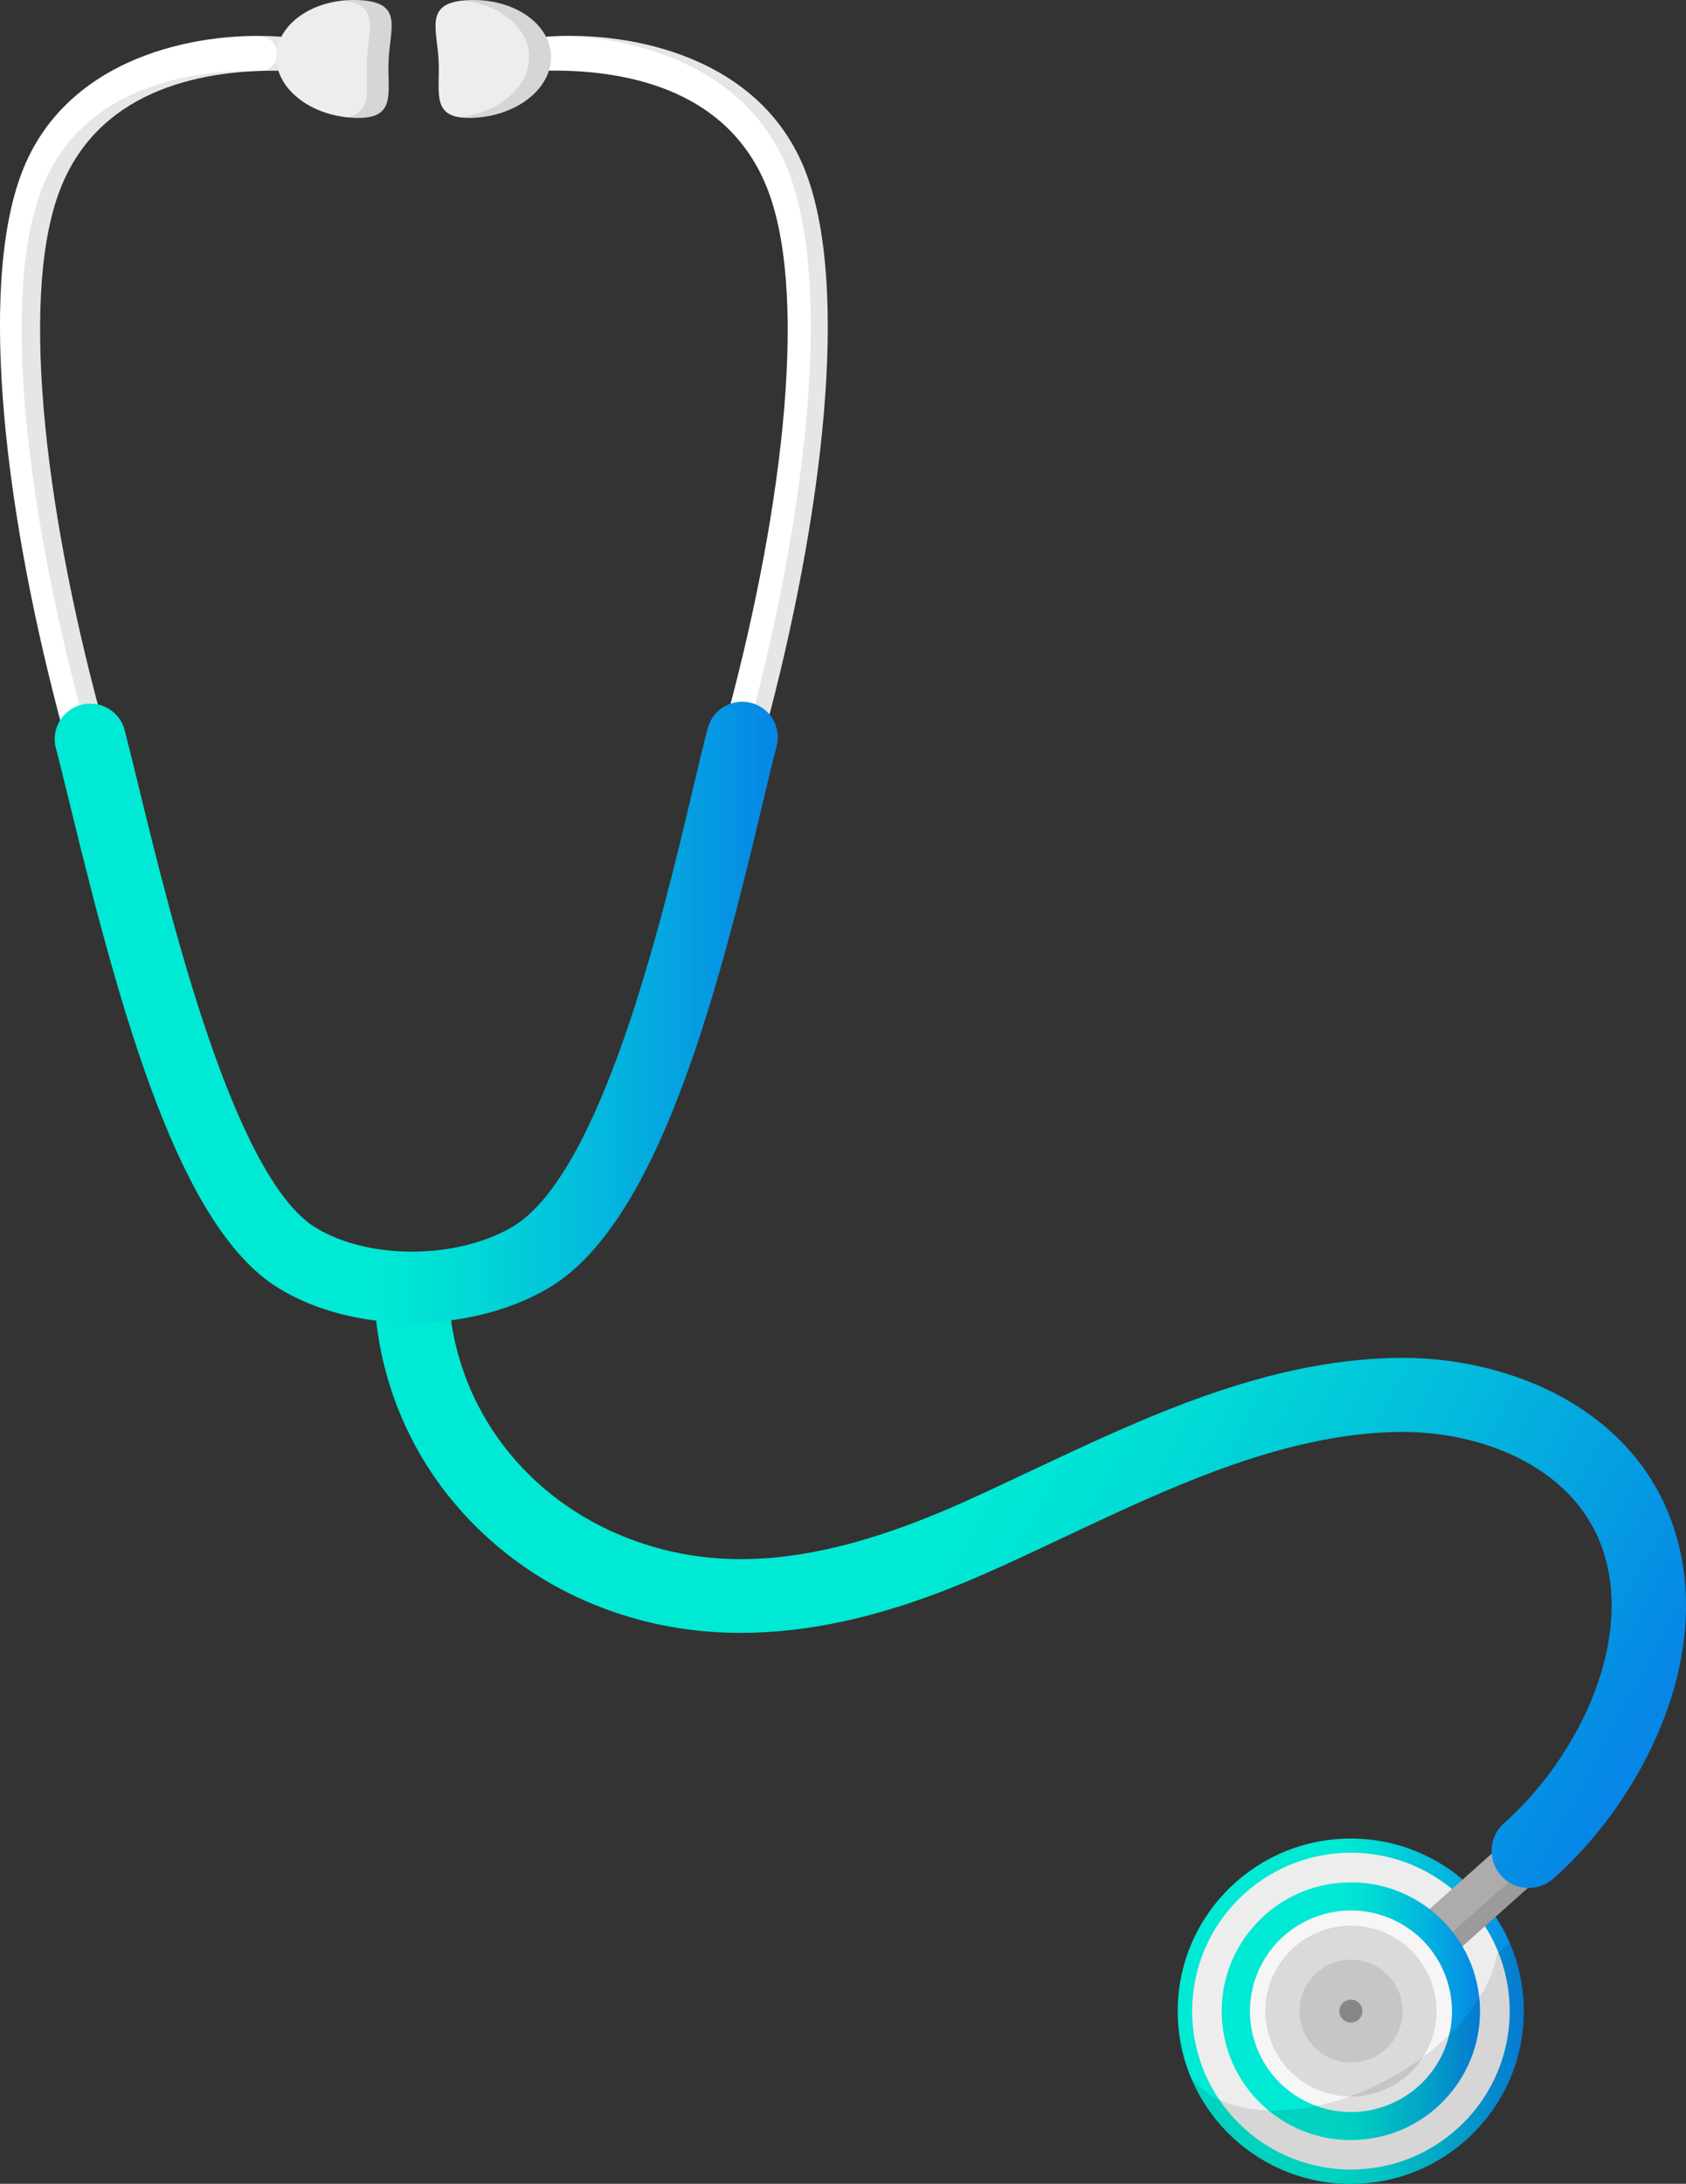
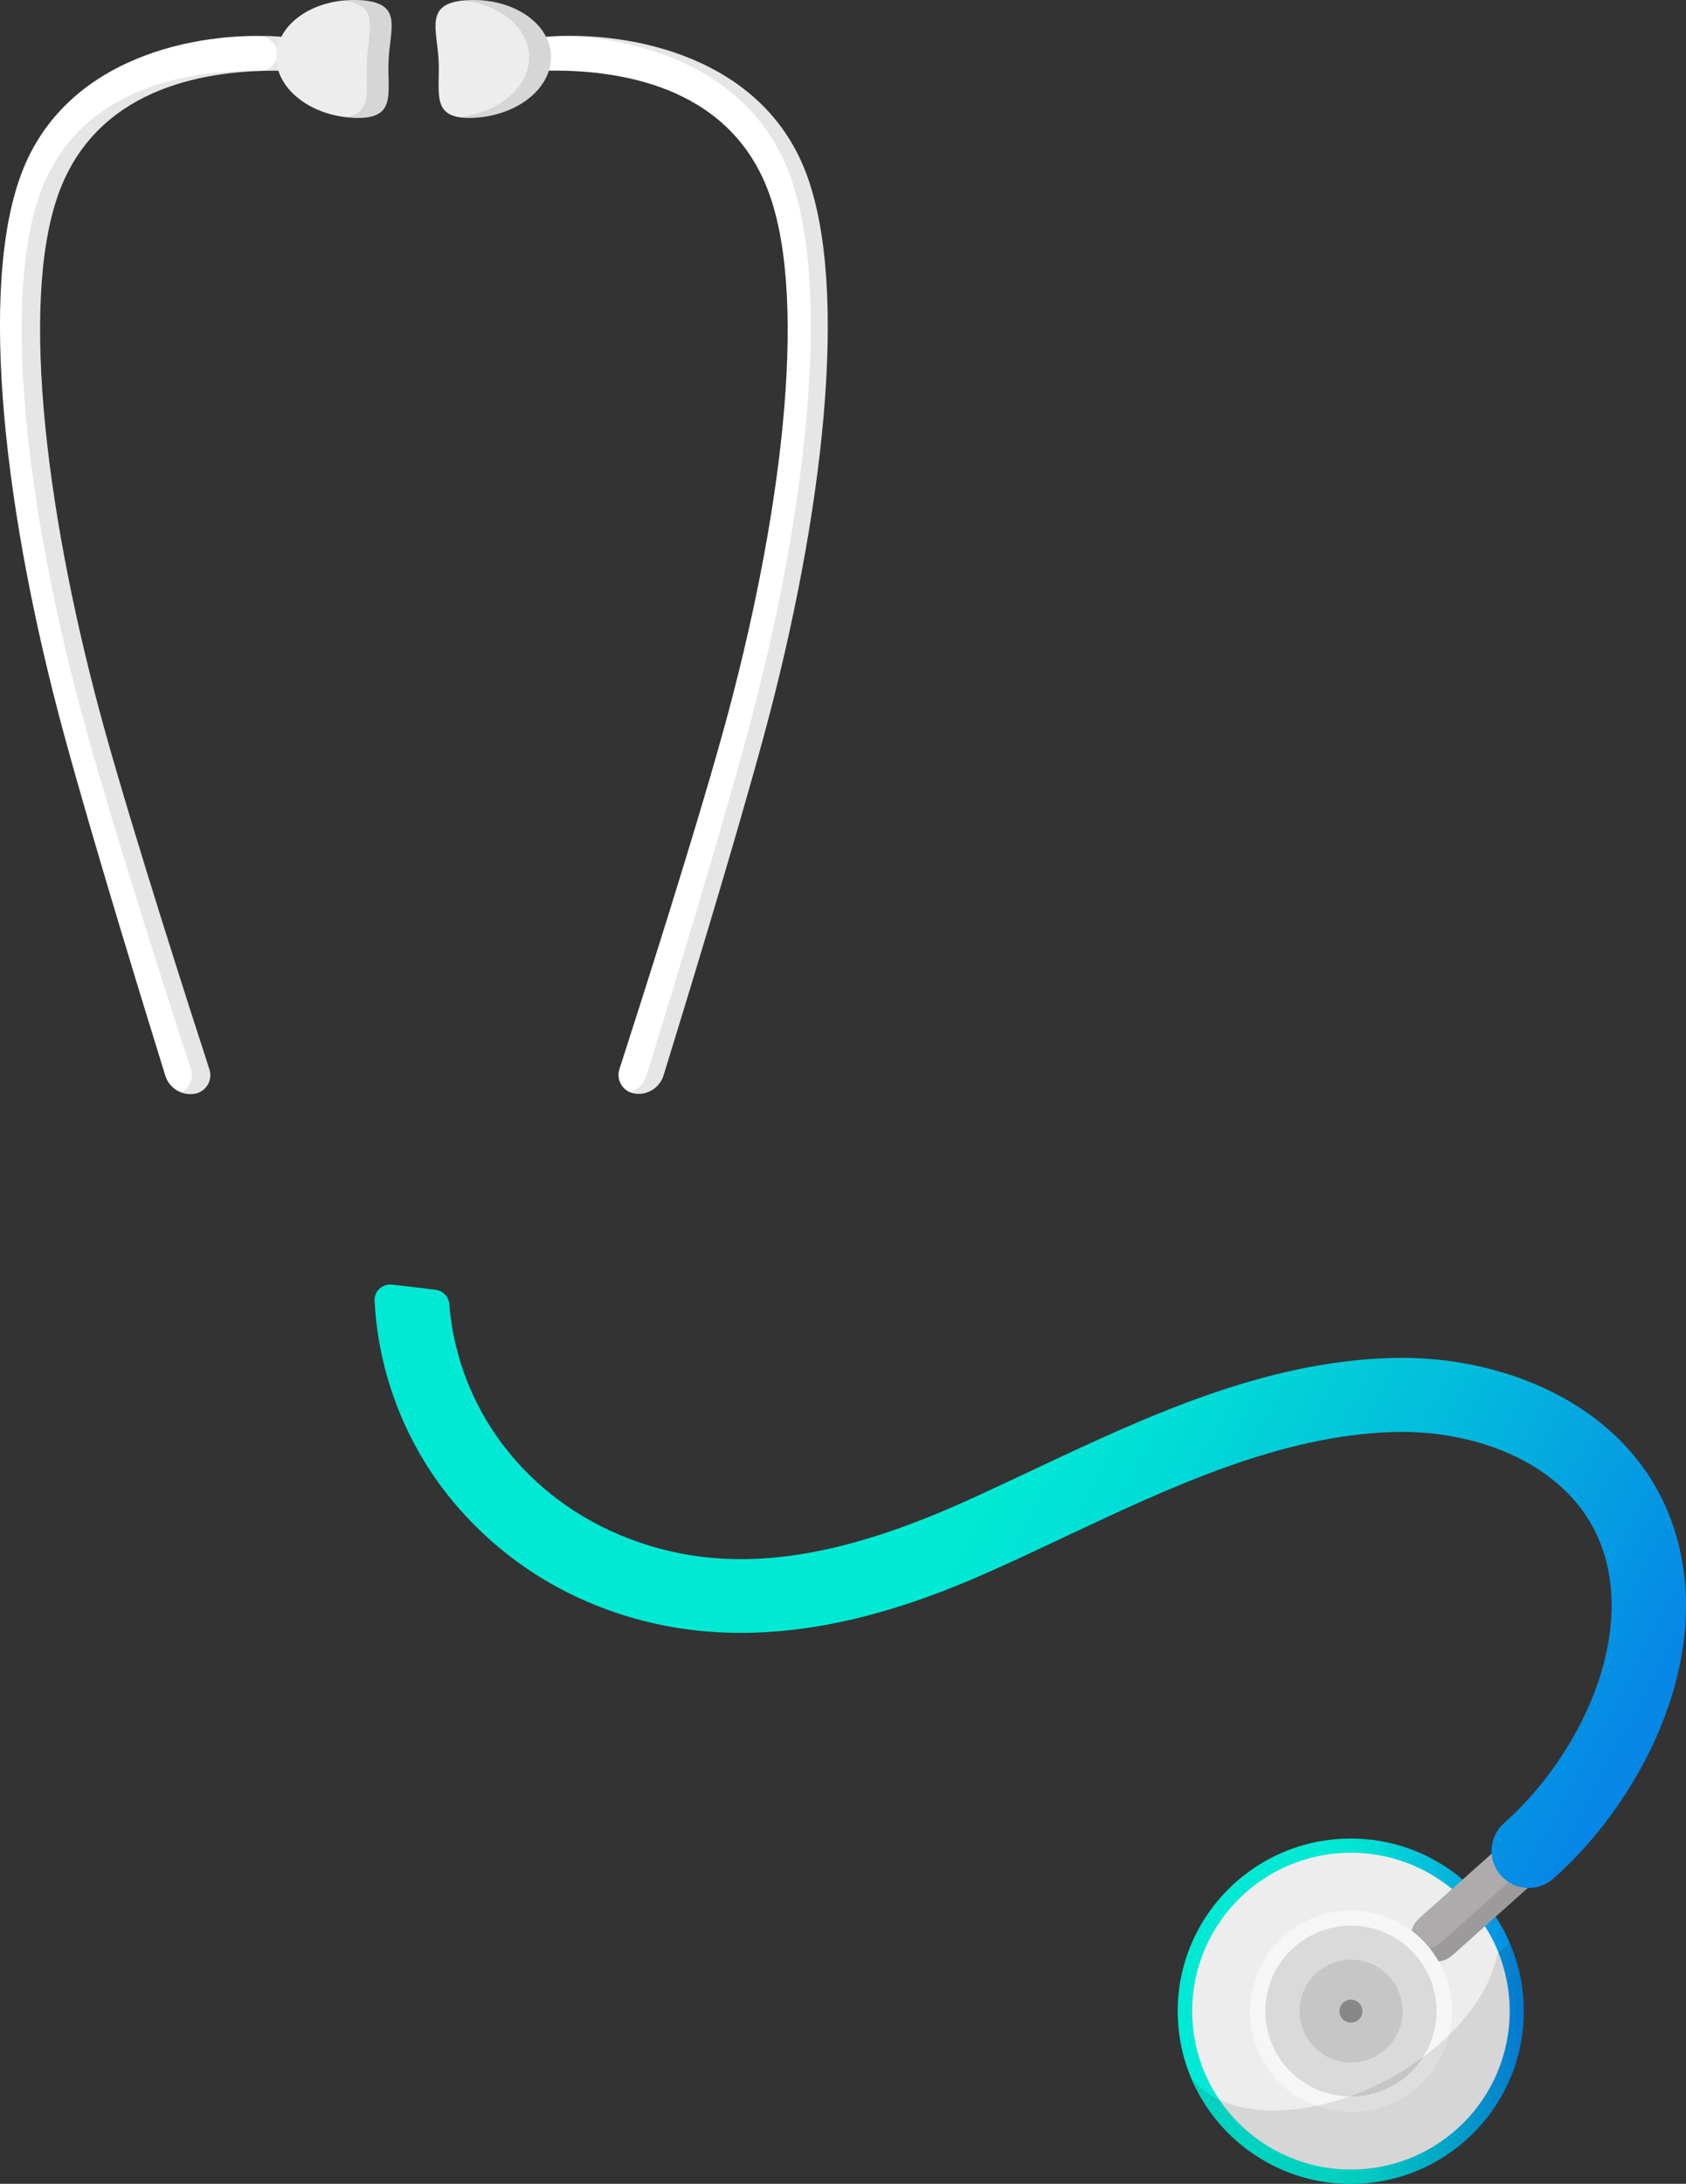
<svg xmlns="http://www.w3.org/2000/svg" width="207" height="268" viewBox="0 0 207 268" fill="none">
  <rect x="0" y="0" width="207" height="268" fill="#333333" stroke="none" />
  <g clip-path="url(#clip0_571_942)">
    <path d="M166.447 268.004C178.177 267.671 187.416 257.918 187.082 246.219C186.748 234.52 176.968 225.306 165.238 225.639C153.508 225.972 144.269 235.725 144.603 247.424C144.936 259.123 154.716 268.337 166.447 268.004Z" fill="url(#paint0_linear_571_942)" />
    <path d="M165.861 266.248C176.625 266.248 185.352 257.545 185.352 246.809C185.352 236.073 176.625 227.37 165.861 227.37C155.096 227.37 146.37 236.073 146.37 246.809C146.37 257.545 155.096 266.248 165.861 266.248Z" fill="#EDEDED" />
    <path d="M173.988 239.71C173.453 239.107 173.179 238.316 173.226 237.512C173.274 236.707 173.639 235.954 174.242 235.418L185.129 225.711C185.735 225.174 186.53 224.898 187.34 224.946C188.149 224.993 188.907 225.359 189.446 225.963C189.981 226.567 190.254 227.357 190.207 228.162C190.159 228.966 189.795 229.719 189.193 230.256L178.305 239.963C178.005 240.229 177.656 240.434 177.276 240.565C176.897 240.697 176.495 240.752 176.094 240.729C175.693 240.706 175.301 240.604 174.94 240.429C174.578 240.254 174.255 240.01 173.988 239.71Z" fill="#ADABAC" />
    <path opacity="0.1" d="M189.446 225.941C189.204 225.673 188.917 225.45 188.598 225.281C188.828 225.861 188.874 226.497 188.73 227.103C188.586 227.71 188.259 228.258 187.793 228.673L176.905 238.38C176.439 238.794 175.856 239.056 175.236 239.13C174.616 239.204 173.988 239.087 173.436 238.794C173.613 239.253 173.9 239.663 174.272 239.987C174.643 240.312 175.088 240.541 175.568 240.655C176.049 240.769 176.55 240.765 177.028 240.642C177.506 240.52 177.947 240.283 178.313 239.953L189.2 230.246C189.805 229.707 190.171 228.951 190.217 228.144C190.263 227.337 189.986 226.544 189.446 225.941Z" fill="#030303" />
-     <path d="M166.951 262.595C175.688 261.988 182.278 254.433 181.67 245.72C181.062 237.007 173.487 230.434 164.75 231.041C156.013 231.647 149.423 239.202 150.031 247.915C150.639 256.629 158.214 263.201 166.951 262.595Z" fill="url(#paint1_linear_571_942)" />
    <path d="M177.602 250.814C179.811 244.35 176.347 237.323 169.865 235.12C163.384 232.917 156.338 236.372 154.129 242.836C151.92 249.3 155.384 256.327 161.866 258.53C168.347 260.733 175.393 257.278 177.602 250.814Z" fill="#F6F6F6" />
    <path d="M175.193 251.626C177.864 246.486 175.85 240.16 170.696 237.497C165.543 234.833 159.2 236.841 156.529 241.981C153.859 247.121 155.872 253.447 161.026 256.11C166.18 258.774 172.523 256.766 175.193 251.626Z" fill="#DADADA" />
    <path d="M170.102 251.508C169.17 252.341 168.012 252.879 166.774 253.056C165.536 253.233 164.272 253.04 163.144 252.501C162.016 251.963 161.073 251.103 160.434 250.03C159.795 248.957 159.49 247.72 159.556 246.474C159.622 245.228 160.057 244.029 160.805 243.03C161.554 242.03 162.582 241.274 163.761 240.857C164.94 240.44 166.217 240.381 167.43 240.687C168.642 240.993 169.737 241.65 170.575 242.576C171.134 243.193 171.564 243.914 171.843 244.697C172.121 245.48 172.242 246.31 172.198 247.14C172.154 247.97 171.946 248.783 171.587 249.533C171.227 250.282 170.722 250.953 170.102 251.508Z" fill="#C6C6C6" />
    <path d="M166.805 247.854C166.598 248.041 166.339 248.162 166.063 248.203C165.786 248.243 165.504 248.201 165.251 248.081C164.999 247.961 164.788 247.769 164.644 247.53C164.501 247.29 164.433 247.014 164.447 246.735C164.462 246.457 164.559 246.189 164.726 245.965C164.893 245.742 165.123 245.573 165.387 245.48C165.651 245.387 165.936 245.374 166.207 245.443C166.478 245.512 166.722 245.659 166.909 245.867C167.159 246.144 167.289 246.509 167.269 246.882C167.25 247.254 167.083 247.604 166.805 247.854Z" fill="#878787" />
    <path opacity="0.1" d="M150.061 260.98C148.464 259.205 147.179 257.173 146.263 254.97C146.648 255.472 147.088 255.93 147.575 256.334C153.29 261.068 165.42 259.349 174.667 252.493C179.703 248.761 182.843 244.276 183.736 240.2C183.767 240.069 183.817 239.806 183.817 239.806L185.382 238.402C185.382 238.402 185.521 238.733 185.59 238.907C187.453 243.528 187.624 248.656 186.075 253.391C184.525 258.125 181.353 262.164 177.115 264.799C172.877 267.434 167.844 268.496 162.899 267.799C157.954 267.102 153.414 264.69 150.074 260.988L150.061 260.98Z" fill="#030303" />
    <path d="M23.881 134.226C23.118 134.351 22.335 134.196 21.677 133.791C21.019 133.385 20.53 132.756 20.301 132.019C18.017 124.668 11.553 103.707 7.867 90.149C0.643 63.609 -2.767 35.436 2.676 21.179C8.072 7.038 24.036 3.79 34.326 4.495C34.606 4.513 34.88 4.587 35.132 4.712C35.383 4.837 35.606 5.012 35.789 5.225C36.054 5.528 36.225 5.902 36.282 6.301C36.339 6.7 36.278 7.106 36.108 7.472C35.938 7.837 35.666 8.145 35.324 8.36C34.982 8.574 34.585 8.685 34.181 8.679C24.251 8.586 11.708 11.237 7.181 23.785C2.322 37.252 5.775 64.213 12.954 89.944C16.632 103.128 23.365 124.034 25.712 131.244C25.814 131.56 25.847 131.895 25.808 132.225C25.769 132.556 25.658 132.874 25.485 133.158C25.311 133.441 25.078 133.684 24.801 133.87C24.524 134.056 24.21 134.18 23.881 134.234V134.226Z" fill="white" />
    <path opacity="0.1" d="M35.789 5.235C35.606 5.022 35.383 4.847 35.132 4.722C34.88 4.597 34.606 4.523 34.326 4.505C33.126 4.424 31.847 4.396 30.528 4.432C31.054 4.447 31.568 4.471 32.07 4.505C32.35 4.523 32.624 4.597 32.876 4.722C33.127 4.847 33.35 5.022 33.533 5.235C33.795 5.538 33.963 5.911 34.018 6.307C34.073 6.703 34.013 7.107 33.844 7.47C33.675 7.833 33.405 8.14 33.067 8.355C32.728 8.569 32.334 8.682 31.933 8.679C21.982 8.586 9.439 11.237 4.912 23.785C0.053 37.252 3.509 64.213 10.687 89.944C14.364 103.128 21.096 124.034 23.443 131.244C23.618 131.783 23.588 132.368 23.357 132.887C23.127 133.405 22.713 133.821 22.195 134.054C22.731 134.265 23.313 134.327 23.881 134.234C24.21 134.18 24.524 134.056 24.801 133.87C25.078 133.684 25.311 133.441 25.485 133.158C25.658 132.874 25.769 132.556 25.808 132.225C25.847 131.895 25.814 131.56 25.712 131.244C23.365 124.022 16.632 103.128 12.954 89.944C5.775 64.22 2.319 37.259 7.181 23.785C11.708 11.237 24.251 8.586 34.181 8.679C34.583 8.683 34.978 8.572 35.318 8.358C35.658 8.144 35.929 7.837 36.098 7.474C36.268 7.11 36.329 6.706 36.274 6.309C36.219 5.912 36.051 5.539 35.789 5.235Z" fill="black" />
    <path d="M77.883 134.198C78.647 134.322 79.429 134.166 80.086 133.759C80.744 133.353 81.232 132.723 81.461 131.986C83.739 124.63 90.168 103.661 93.834 90.109C101.025 63.556 104.382 35.38 98.926 21.131C93.51 6.99 77.541 3.773 67.251 4.492C66.971 4.511 66.698 4.586 66.447 4.711C66.196 4.837 65.973 5.012 65.79 5.225C65.529 5.529 65.362 5.901 65.307 6.298C65.253 6.694 65.314 7.098 65.483 7.46C65.652 7.823 65.923 8.13 66.262 8.344C66.601 8.558 66.994 8.67 67.396 8.666C77.334 8.555 89.879 11.192 94.427 23.734C99.303 37.193 95.888 64.16 88.748 89.894C85.089 103.083 78.384 123.984 76.05 131.211C75.947 131.528 75.915 131.862 75.954 132.193C75.994 132.523 76.104 132.841 76.278 133.125C76.452 133.408 76.686 133.651 76.963 133.836C77.24 134.022 77.554 134.145 77.883 134.198Z" fill="white" />
    <path opacity="0.1" d="M98.926 21.131C93.801 7.747 79.222 4.149 68.95 4.411C79.02 4.664 92.054 8.626 96.842 21.131C102.296 35.38 98.936 63.554 91.75 90.109C88.084 103.661 81.648 124.63 79.374 131.986C79.227 132.463 78.969 132.898 78.622 133.257C78.275 133.617 77.849 133.89 77.376 134.054C77.54 134.121 77.709 134.169 77.883 134.198C78.647 134.322 79.429 134.166 80.086 133.759C80.744 133.353 81.232 132.723 81.461 131.986C83.739 124.63 90.168 103.661 93.834 90.109C101.025 63.556 104.382 35.38 98.926 21.131Z" fill="#030303" />
    <path d="M205.901 188.81C201.521 173.008 185.24 166.293 171.049 166.647C155.146 167.046 140.643 173.881 126.615 180.49C123.797 181.818 121.136 183.071 118.455 184.278C101.491 191.911 88.715 193.29 77.022 188.745C64.588 183.914 56.209 172.927 55.159 160.071V160.056C55.129 159.615 54.946 159.198 54.642 158.875C54.339 158.553 53.932 158.346 53.493 158.288C51.69 158.061 49.89 157.839 48.097 157.65C47.823 157.62 47.546 157.65 47.285 157.738C47.023 157.825 46.784 157.968 46.584 158.157C46.383 158.346 46.226 158.575 46.123 158.83C46.02 159.086 45.974 159.36 45.988 159.634C46.008 160.023 46.033 160.412 46.066 160.804C46.713 168.857 49.671 176.554 54.586 182.975C59.526 189.385 66.142 194.313 73.708 197.217C92.064 204.35 110.181 197.974 122.207 192.563C124.965 191.323 127.778 189.995 130.512 188.709C143.678 182.502 157.303 176.083 171.277 175.735C181.911 175.47 194.034 180.154 197.103 191.227C200.25 202.578 193.229 216.155 184.668 223.731C183.762 224.531 183.211 225.657 183.137 226.862C183.063 228.067 183.472 229.252 184.274 230.156C185.077 231.06 186.206 231.61 187.414 231.683C188.622 231.757 189.81 231.349 190.717 230.549C201.068 221.395 210.233 204.441 205.901 188.81Z" fill="url(#paint2_linear_571_942)" />
    <path d="M67.644 6.747C67.844 10.735 63.608 14.189 58.179 14.459C52.751 14.729 54.052 11.429 53.852 7.437C53.652 3.444 52.029 0.288 57.455 0.018C62.881 -0.252 67.444 2.76 67.644 6.747Z" fill="#EDEDED" />
    <path d="M33.928 6.76C33.733 10.75 37.979 14.197 43.403 14.459C48.826 14.722 47.525 11.429 47.707 7.429C47.889 3.429 49.545 0.28 44.117 0.015C38.688 -0.25 34.131 2.778 33.928 6.76Z" fill="#EDEDED" />
    <path opacity="0.1" d="M67.644 6.747C67.444 2.76 62.881 -0.252 57.455 0.018C57.222 0.018 57.007 0.048 56.799 0.071C61.291 0.533 64.783 3.268 64.957 6.747C65.147 10.517 61.37 13.818 56.369 14.386C56.968 14.473 57.575 14.498 58.179 14.459C63.608 14.189 67.856 10.735 67.644 6.747Z" fill="#030303" />
    <path opacity="0.1" d="M47.73 7.429C47.925 3.442 49.545 0.28 44.117 0.015C43.446 -0.017 42.774 0.001 42.106 0.068C46.712 0.573 45.231 3.619 45.044 7.429C44.874 10.899 45.836 13.848 42.511 14.386C42.805 14.419 43.102 14.444 43.403 14.459C48.839 14.722 47.535 11.419 47.73 7.429Z" fill="#030303" />
-     <path d="M50.593 162.334C44.644 162.334 38.746 160.905 34.136 158.041C22.096 150.614 14.969 124.903 8.7 99.204C7.998 96.331 7.393 93.843 6.851 91.77L6.824 91.682C6.575 90.6 6.749 89.464 7.311 88.507C7.873 87.549 8.781 86.841 9.848 86.527C10.915 86.213 12.062 86.317 13.055 86.818C14.048 87.319 14.812 88.179 15.192 89.222C15.227 89.333 15.255 89.432 15.28 89.528C15.845 91.684 16.463 94.219 17.179 97.154C20.927 112.512 28.723 144.471 38.719 150.637C45.155 154.609 55.974 154.594 62.836 150.604C73.855 144.198 81.377 112.419 84.993 97.146C85.722 94.066 86.352 91.406 86.897 89.356C87.194 88.239 87.924 87.285 88.926 86.704C89.929 86.124 91.121 85.964 92.242 86.26C93.362 86.556 94.319 87.285 94.901 88.284C95.483 89.284 95.643 90.473 95.346 91.591C94.84 93.525 94.214 96.136 93.5 99.149C87.694 123.676 80.397 150.486 67.239 158.134C62.425 160.935 56.483 162.334 50.593 162.334Z" fill="url(#paint3_linear_571_942)" />
  </g>
  <defs>
    <linearGradient id="paint0_linear_571_942" x1="144.61" y1="246.81" x2="187.109" y2="246.81" gradientUnits="userSpaceOnUse">
      <stop offset="0.46" stop-color="#00E9D4" />
      <stop offset="0.57" stop-color="#01DCD6" />
      <stop offset="0.76" stop-color="#03B9DD" />
      <stop offset="1" stop-color="#0686E6" />
    </linearGradient>
    <linearGradient id="paint1_linear_571_942" x1="150.003" y1="246.809" x2="181.715" y2="246.809" gradientUnits="userSpaceOnUse">
      <stop offset="0.46" stop-color="#00E9D4" />
      <stop offset="0.57" stop-color="#01DCD6" />
      <stop offset="0.76" stop-color="#03B9DD" />
      <stop offset="1" stop-color="#0686E6" />
    </linearGradient>
    <linearGradient id="paint2_linear_571_942" x1="60.083" y1="145.859" x2="197.478" y2="219.365" gradientUnits="userSpaceOnUse">
      <stop offset="0.46" stop-color="#00E9D4" />
      <stop offset="0.57" stop-color="#01DCD6" />
      <stop offset="0.76" stop-color="#03B9DD" />
      <stop offset="1" stop-color="#0686E6" />
    </linearGradient>
    <linearGradient id="paint3_linear_571_942" x1="6.631" y1="124.214" x2="95.498" y2="124.214" gradientUnits="userSpaceOnUse">
      <stop offset="0.45" stop-color="#00E9D4" />
      <stop offset="0.56" stop-color="#01DCD6" />
      <stop offset="0.75" stop-color="#03B9DD" />
      <stop offset="1" stop-color="#0686E6" />
    </linearGradient>
    <clipPath id="clip0_571_942">
      <rect width="207" height="268" fill="white" />
    </clipPath>
  </defs>
</svg>